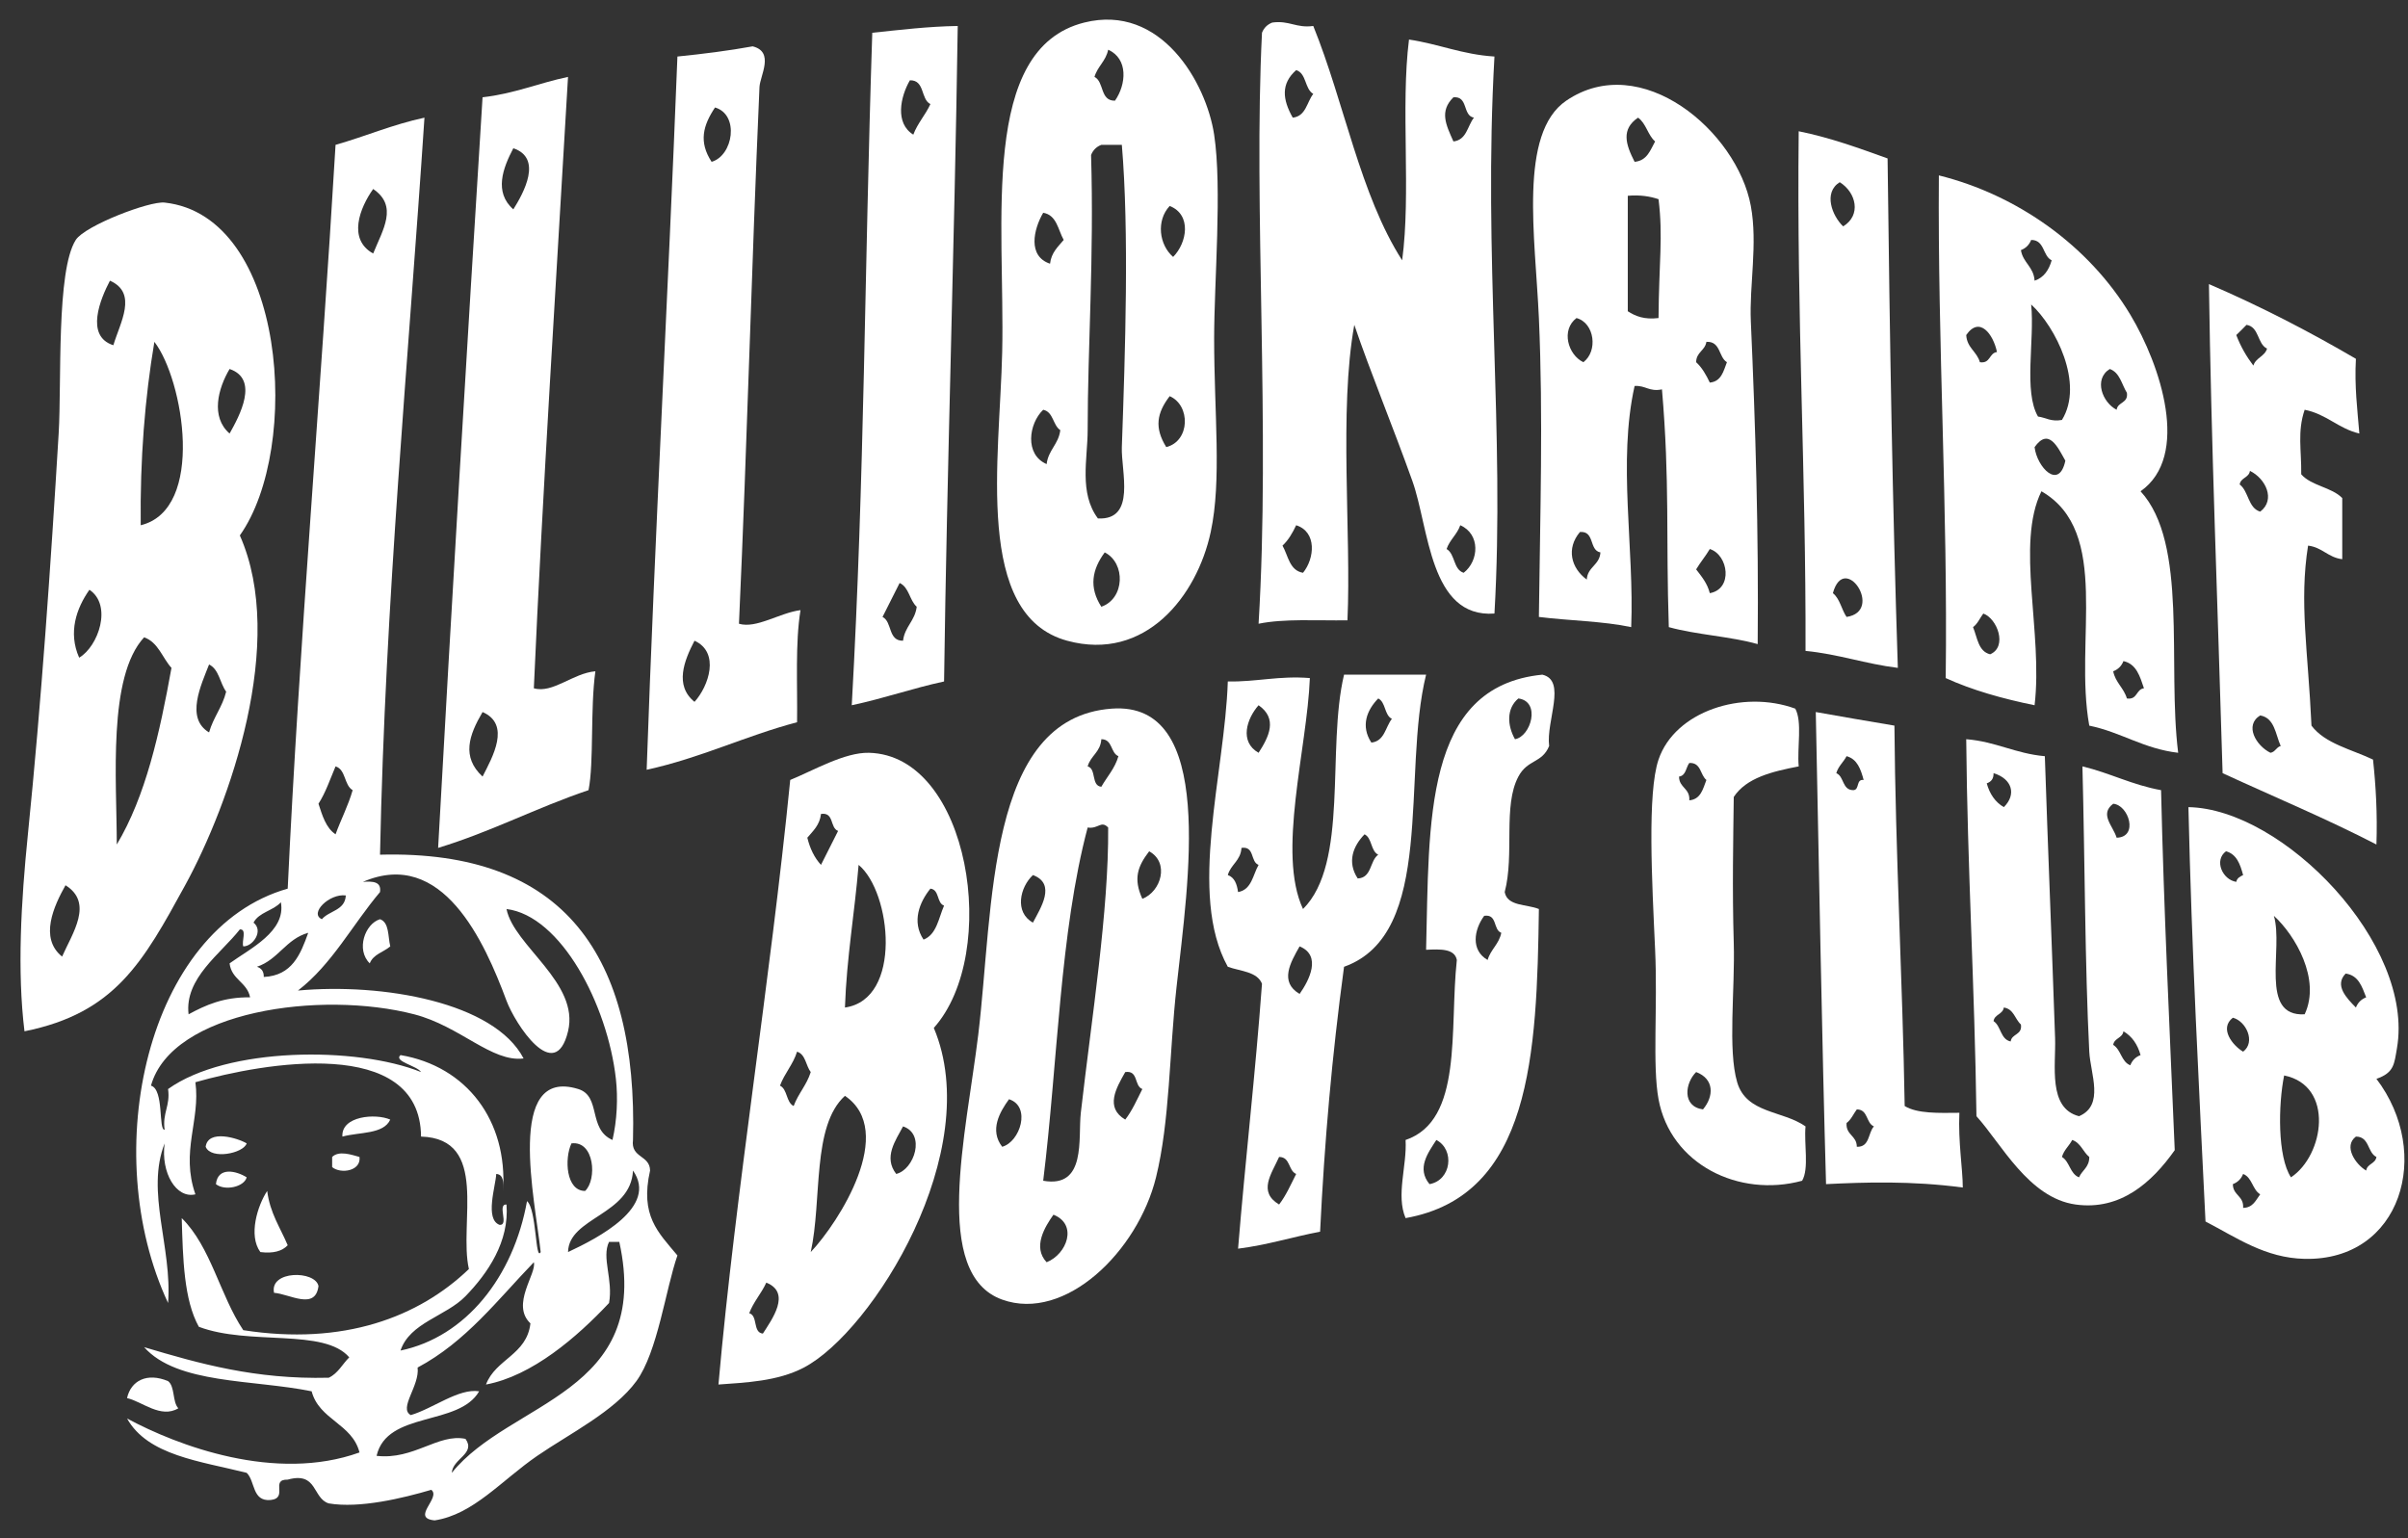
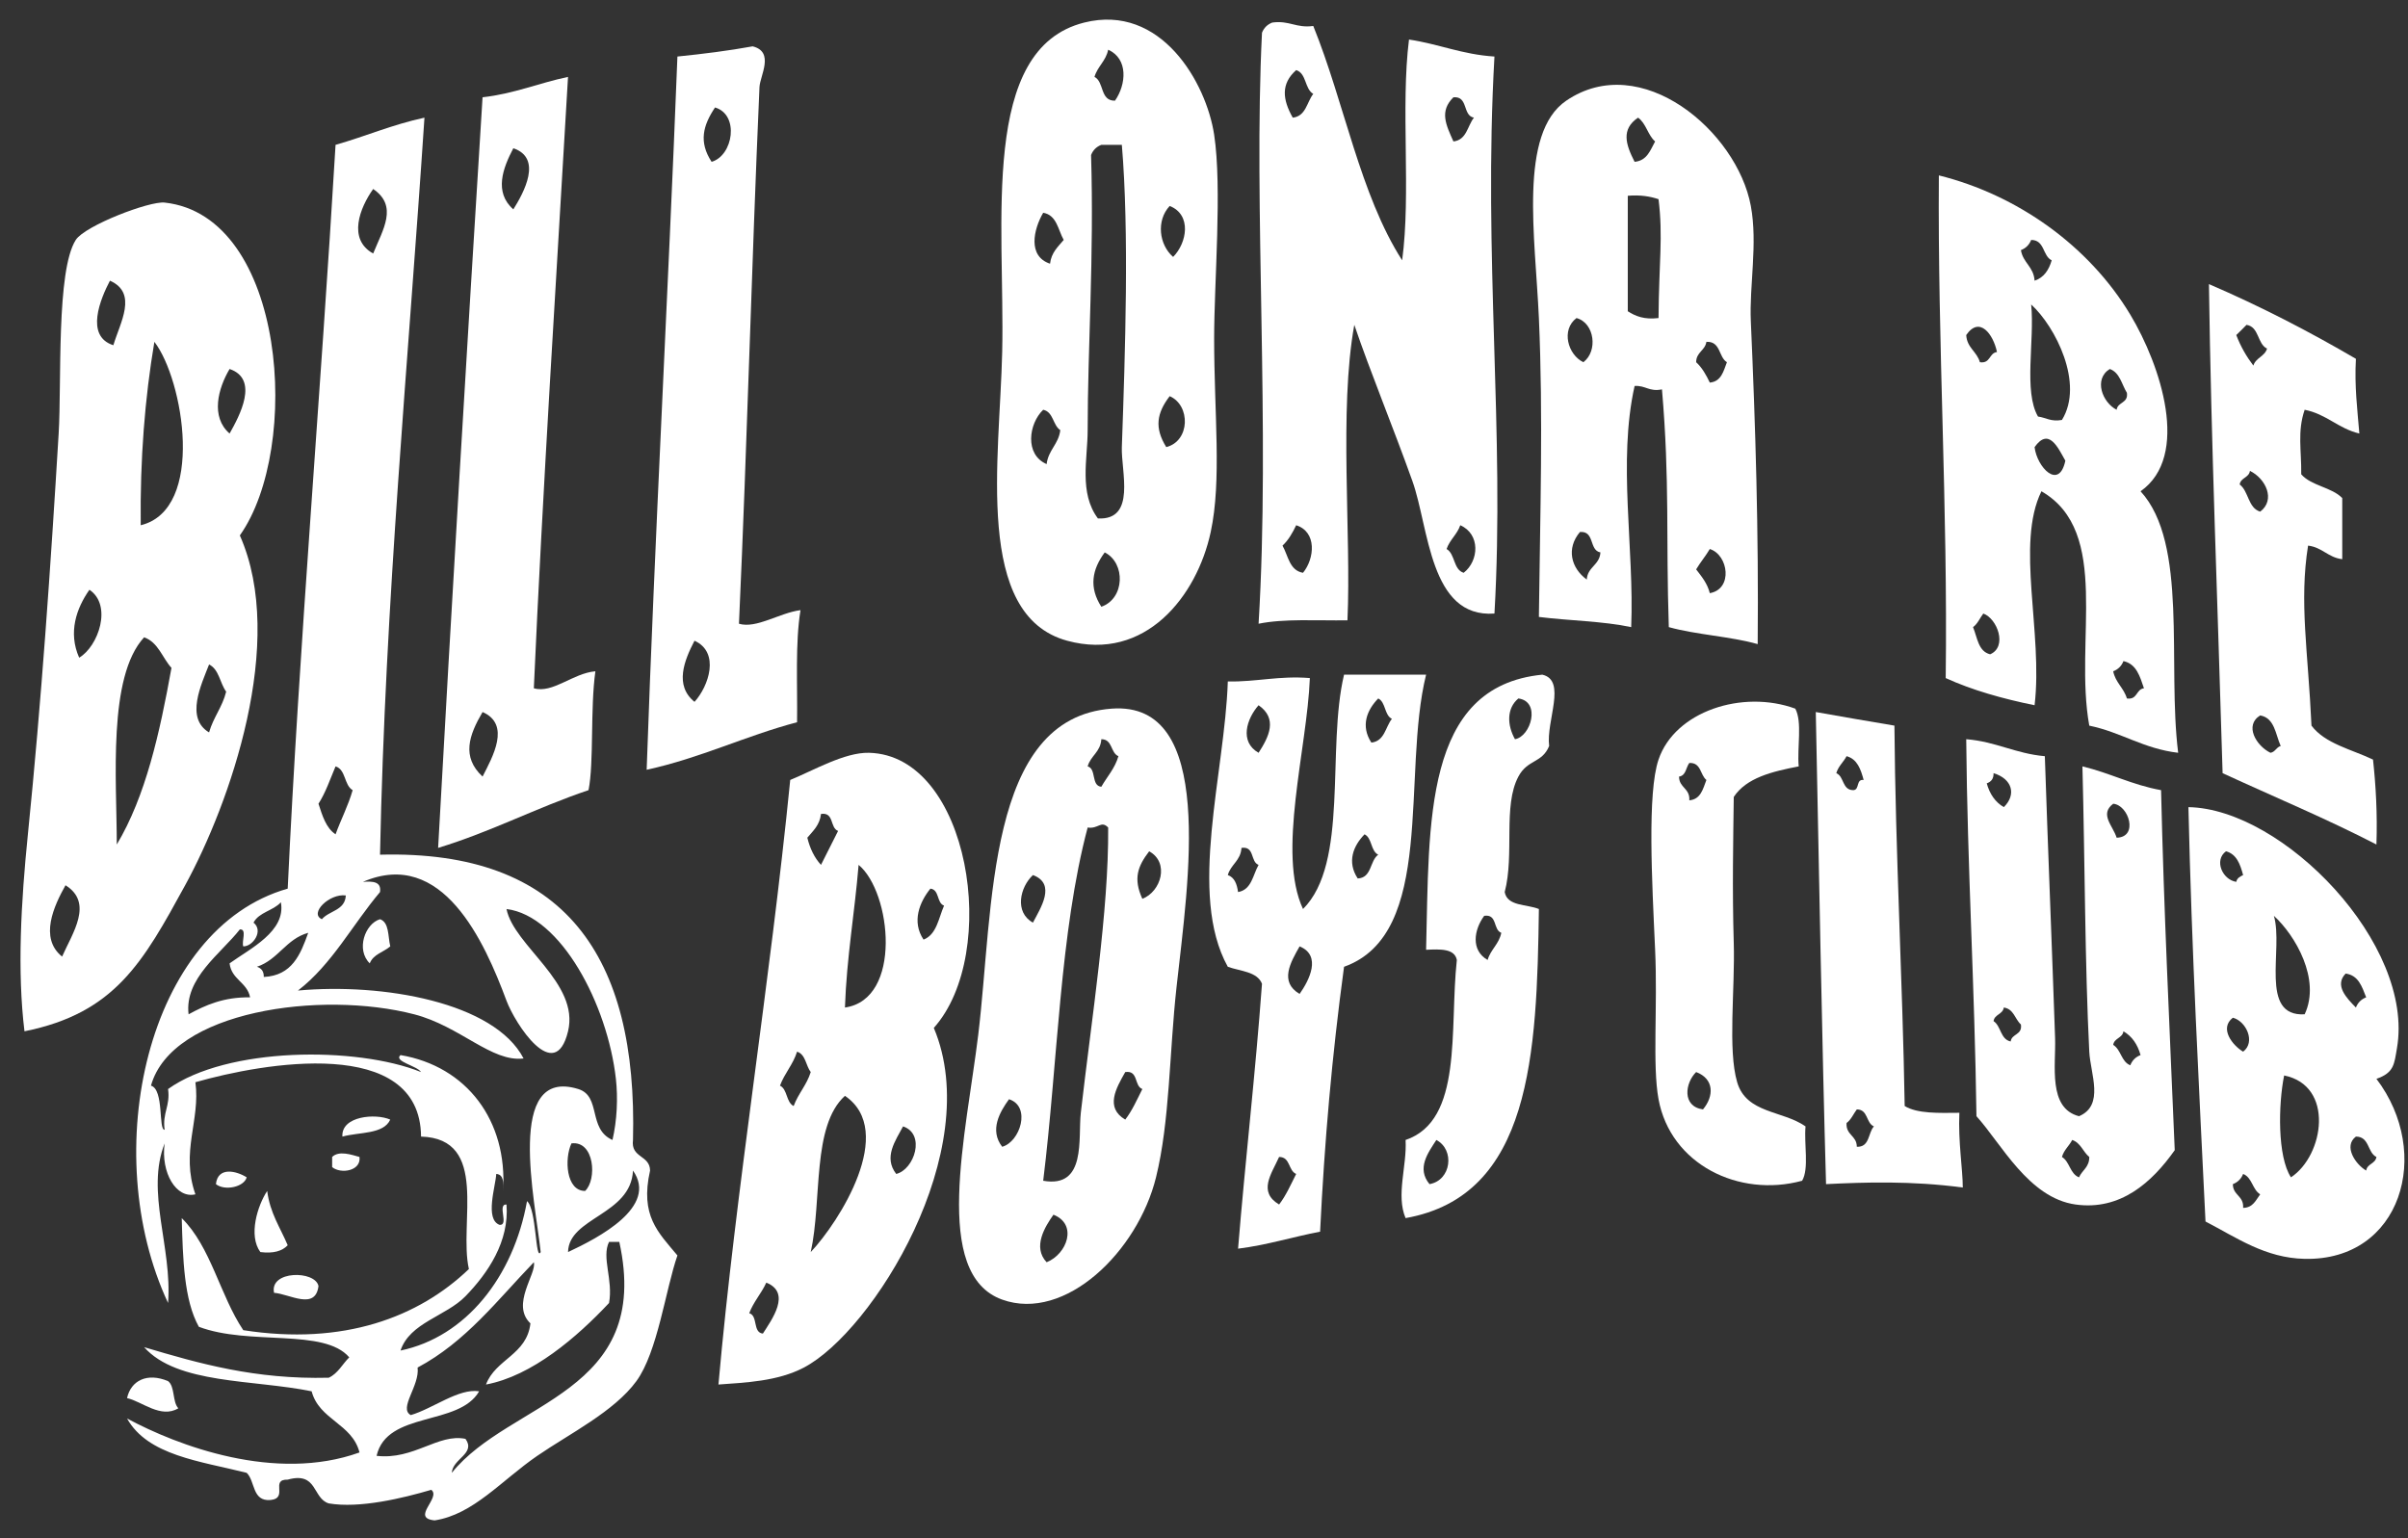
<svg xmlns="http://www.w3.org/2000/svg" width="108" height="69" viewBox="0 0 108 69" fill="none">
  <rect x="0" y="0" width="108" height="69" fill="#333333" stroke="none" />
  <g clip-path="url(#clip0_120_1270)">
    <path fill-rule="evenodd" clip-rule="evenodd" d="M48.628 1.012C52.072 0.15 54.1 3.707 54.455 6.04C54.818 8.43 54.455 12.64 54.455 15.181C54.455 18.547 54.8 21.545 54.301 23.865C53.683 26.746 51.364 29.696 47.862 28.741C43.671 27.598 44.841 20.597 44.949 15.791C45.079 9.983 43.92 2.192 48.628 1.012ZM49.088 3.45C49.531 3.669 49.328 4.532 50.008 4.516C50.514 3.793 50.614 2.635 49.702 2.231C49.6 2.74 49.225 2.976 49.088 3.45ZM49.395 6.497C49.174 6.582 49.021 6.735 48.935 6.954C49.073 11.549 48.782 15.579 48.782 19.295C48.782 20.578 48.385 22.11 49.242 23.256C50.973 23.344 50.276 21.134 50.315 20.056C50.467 15.797 50.645 10.379 50.315 6.497H49.395ZM52.615 11.525C53.239 10.899 53.459 9.631 52.461 9.239C51.85 9.893 51.983 10.979 52.615 11.525ZM47.095 11.829C47.152 11.327 47.454 11.068 47.708 10.763C47.451 10.307 47.399 9.648 46.788 9.544C46.352 10.291 46.082 11.493 47.095 11.829ZM52.308 20.056C53.381 19.785 53.404 18.181 52.461 17.771C51.885 18.524 51.765 19.185 52.308 20.056ZM46.942 20.818C47.018 20.184 47.478 19.928 47.555 19.295C47.216 19.072 47.252 18.48 46.788 18.381C46.135 19.005 45.948 20.393 46.942 20.818ZM49.395 27.217C50.45 26.853 50.493 25.258 49.548 24.779C48.975 25.553 48.835 26.347 49.395 27.217Z" fill="white" />
    <path fill-rule="evenodd" clip-rule="evenodd" d="M58.901 1.165C60.296 4.603 60.997 8.732 62.887 11.677C63.291 8.674 62.814 4.798 63.194 1.774C64.528 1.972 65.584 2.446 67.027 2.536C66.516 11.549 67.498 19.398 67.027 27.522C64.115 27.736 64.096 23.675 63.347 21.58C62.487 19.17 61.457 16.68 60.741 14.572C60.046 18.408 60.611 23.94 60.434 27.826C59.073 27.845 57.592 27.744 56.448 27.979C56.98 19.209 56.21 9.276 56.601 1.469C56.687 1.25 56.84 1.098 57.061 1.012C57.832 0.906 58.13 1.271 58.901 1.165ZM57.981 5.278C58.577 5.211 58.608 4.582 58.901 4.212C58.511 3.989 58.603 3.289 58.134 3.145C57.44 3.759 57.521 4.465 57.981 5.278ZM65.187 6.345C65.784 6.278 65.814 5.648 66.107 5.278C65.587 5.185 65.862 4.303 65.187 4.364C64.551 4.99 64.851 5.595 65.187 6.345ZM57.521 24.475C57.779 24.93 57.831 25.59 58.441 25.694C58.965 25.051 59.071 23.858 58.134 23.561C57.97 23.905 57.786 24.231 57.521 24.475ZM64.88 24.627C65.27 24.849 65.178 25.55 65.647 25.694C66.339 25.154 66.4 23.957 65.494 23.561C65.351 23.978 65.023 24.21 64.88 24.627Z" fill="white" />
-     <path fill-rule="evenodd" clip-rule="evenodd" d="M42.955 1.165C42.808 11.149 42.471 20.968 42.342 30.569C40.913 30.877 39.634 31.332 38.202 31.635C38.78 21.262 38.765 12.348 39.122 1.47C40.372 1.34 41.598 1.188 42.955 1.165ZM40.962 6.04C41.157 5.522 41.506 5.159 41.729 4.669C41.285 4.45 41.489 3.587 40.809 3.602C40.382 4.34 40.128 5.525 40.962 6.04ZM39.582 27.674C40.025 27.893 39.821 28.756 40.502 28.741C40.579 28.107 41.039 27.851 41.115 27.217C40.792 26.929 40.772 26.34 40.349 26.151C40.094 26.66 39.837 27.165 39.582 27.674Z" fill="white" />
    <path fill-rule="evenodd" clip-rule="evenodd" d="M33.756 2.079C34.753 2.324 34.086 3.398 34.063 3.907C33.696 12.224 33.524 19.575 33.143 27.979C33.929 28.212 34.969 27.487 35.903 27.369C35.662 28.856 35.771 30.692 35.749 32.397C33.409 33.017 31.433 34 29.003 34.53C29.369 24.001 29.961 13.336 30.383 2.536C31.544 2.419 32.675 2.275 33.756 2.079ZM31.916 7.259C32.887 6.98 33.173 5.143 32.069 4.821C31.531 5.63 31.33 6.363 31.916 7.259ZM31.149 31.483C31.787 30.782 32.302 29.263 31.149 28.741C30.688 29.627 30.239 30.747 31.149 31.483Z" fill="white" />
    <path fill-rule="evenodd" clip-rule="evenodd" d="M23.943 30.874C24.791 31.119 25.689 30.199 26.703 30.112C26.467 31.823 26.645 34.18 26.396 35.444C24.067 36.227 22.037 37.309 19.65 38.034C20.247 27.237 20.944 15.535 21.643 4.364C23.065 4.203 24.169 3.724 25.476 3.45C24.966 12.235 24.33 22.122 23.943 30.874ZM23.023 9.392C23.489 8.648 24.346 7.094 23.023 6.65C22.553 7.545 22.148 8.62 23.023 9.392ZM21.643 34.835C22.093 33.954 22.922 32.498 21.643 31.94C21.033 32.981 20.691 33.951 21.643 34.835Z" fill="white" />
    <path fill-rule="evenodd" clip-rule="evenodd" d="M78.833 28.893C77.6 28.544 76.085 28.476 74.847 28.131C74.712 24.088 74.896 21.609 74.54 17.466C73.962 17.584 73.807 17.281 73.313 17.314C72.551 20.716 73.302 24.575 73.16 28.131C71.898 27.861 70.382 27.845 69.02 27.674C69.075 23.041 69.216 18.707 69.02 14.267C68.859 10.639 68.1 5.979 70.247 4.516C73.6 2.233 77.908 5.888 78.526 9.239C78.841 10.943 78.454 12.792 78.526 14.419C78.735 19.144 78.88 23.835 78.833 28.893ZM73.313 7.259C73.874 7.207 74.016 6.738 74.233 6.345C73.904 6.063 73.828 5.528 73.467 5.278C72.7 5.799 72.912 6.476 73.313 7.259ZM73.007 13.962C73.347 14.182 73.746 14.345 74.386 14.267C74.403 11.79 74.595 10.611 74.386 8.935C74.005 8.807 73.565 8.735 73.007 8.782V13.962ZM71.013 16.248C71.674 15.759 71.525 14.488 70.707 14.267C70.008 14.794 70.314 15.906 71.013 16.248ZM76.073 16.248C76.338 16.491 76.522 16.817 76.686 17.162C77.201 17.114 77.298 16.653 77.453 16.248C77.073 16.016 77.179 15.302 76.533 15.334C76.472 15.73 76.076 15.794 76.073 16.248ZM71.167 25.998C71.202 25.424 71.745 25.354 71.78 24.779C71.26 24.686 71.535 23.804 70.86 23.865C70.242 24.601 70.457 25.476 71.167 25.998ZM76.073 25.541C76.315 25.858 76.573 26.161 76.686 26.608C77.735 26.42 77.522 24.892 76.686 24.627C76.498 24.947 76.262 25.221 76.073 25.541Z" fill="white" />
-     <path fill-rule="evenodd" clip-rule="evenodd" d="M80.673 5.888C82.115 6.18 83.382 6.649 84.659 7.107C84.763 15.621 84.878 22.56 85.119 29.959C83.664 29.781 82.468 29.344 80.979 29.198C81.002 21.073 80.579 14.468 80.673 5.888ZM82.666 10.154C83.492 9.655 83.253 8.632 82.513 8.173C81.766 8.636 82.172 9.684 82.666 10.154ZM82.206 26.608C82.52 26.854 82.592 27.34 82.819 27.674C84.518 27.423 82.721 24.723 82.206 26.608Z" fill="white" />
    <path fill-rule="evenodd" clip-rule="evenodd" d="M86.959 7.868C90.464 8.738 93.684 11.014 95.545 14.115C96.91 16.388 98.251 20.462 96.005 22.037C98.152 24.374 97.196 29.792 97.692 33.768C96.137 33.587 95.143 32.847 93.705 32.55C93.014 28.732 94.711 23.856 91.559 22.037C90.397 24.405 91.637 28.369 91.252 31.635C89.811 31.341 88.457 30.96 87.266 30.417C87.364 22.701 86.902 15.542 86.959 7.868ZM90.639 11.22C90.731 11.788 91.215 11.968 91.252 12.591C91.672 12.451 91.893 12.111 92.019 11.677C91.606 11.478 91.712 10.763 91.099 10.763C91.013 10.982 90.859 11.135 90.639 11.22ZM91.405 18.685C91.766 18.734 91.98 18.926 92.479 18.838C93.486 17.206 92.187 14.65 91.099 13.658C91.26 15.276 90.751 17.559 91.405 18.685ZM88.186 15.029C88.219 15.605 88.667 15.769 88.799 16.248C89.28 16.319 89.204 15.838 89.565 15.791C89.401 14.994 88.782 14.159 88.186 15.029ZM94.932 18.381C94.979 18.021 95.464 18.097 95.392 17.619C95.159 17.241 95.077 16.712 94.625 16.552C93.889 17.006 94.292 18.056 94.932 18.381ZM91.252 20.057C91.356 20.956 92.348 22.008 92.632 20.666C92.291 20.058 91.884 19.164 91.252 20.057ZM88.492 28.131C88.685 28.599 88.725 29.221 89.259 29.35C90.048 29.012 89.579 27.744 88.952 27.522C88.799 27.724 88.699 27.982 88.492 28.131ZM94.778 30.112C94.88 30.621 95.255 30.857 95.392 31.331C95.873 31.402 95.796 30.921 96.158 30.874C95.976 30.343 95.824 29.784 95.238 29.655C95.153 29.874 94.999 30.027 94.778 30.112Z" fill="white" />
    <path fill-rule="evenodd" clip-rule="evenodd" d="M1.098 46.261C0.768 43.566 0.942 40.473 1.251 37.425C1.86 31.418 2.271 25.416 2.631 19.447C2.769 17.168 2.518 12.142 3.398 10.763C3.806 10.125 6.699 9.011 7.384 9.087C12.841 9.687 13.533 20.105 10.757 24.018C12.875 28.785 10.308 36.047 8.304 39.71C6.417 43.159 5.16 45.446 1.098 46.261ZM5.084 15.486C5.385 14.474 6.193 13.147 4.931 12.591C4.514 13.384 3.798 15.078 5.084 15.486ZM6.311 23.561C9.223 22.851 8.229 17.023 6.924 15.334C6.498 17.857 6.279 20.584 6.311 23.561ZM10.297 19.447C10.741 18.66 11.637 17.006 10.297 16.552C9.779 17.425 9.437 18.701 10.297 19.447ZM3.551 29.502C4.413 28.994 5.049 27.152 4.011 26.455C3.427 27.286 3.047 28.369 3.551 29.502ZM6.464 28.588C4.824 30.36 5.236 34.986 5.238 37.882C6.533 35.717 7.163 32.889 7.691 29.959C7.277 29.507 7.104 28.815 6.464 28.588ZM9.377 32.854C9.568 32.179 9.972 31.719 10.144 31.026C9.863 30.644 9.825 30.022 9.377 29.807C9.028 30.709 8.3 32.216 9.377 32.854ZM2.785 42.91C3.252 41.855 4.206 40.498 2.938 39.71C2.423 40.63 1.747 42.076 2.785 42.91Z" fill="white" />
    <path fill-rule="evenodd" clip-rule="evenodd" d="M99.072 12.744C101.39 13.742 103.573 14.872 105.664 16.095C105.595 17.332 105.73 18.366 105.818 19.447C104.869 19.222 104.344 18.574 103.365 18.381C103.029 19.363 103.227 20.209 103.211 21.275C103.659 21.795 104.574 21.851 105.051 22.342V25.084C104.412 25.008 104.157 24.551 103.518 24.475C103.115 27.01 103.518 29.198 103.671 32.55C104.283 33.363 105.465 33.611 106.431 34.073C106.56 35.264 106.63 36.515 106.584 37.882C104.366 36.735 101.989 35.744 99.685 34.682C99.464 27.103 99.171 19.916 99.072 12.744ZM100.298 15.029C100.494 15.545 100.757 15.996 101.065 16.4C101.169 16.047 101.574 15.992 101.678 15.638C101.232 15.421 101.332 14.662 100.758 14.572C100.608 14.727 100.455 14.88 100.298 15.029ZM100.451 21.732C100.859 22.039 100.822 22.785 101.371 22.951C102.078 22.416 101.612 21.461 100.911 21.123C100.867 21.434 100.496 21.422 100.451 21.732ZM101.831 33.768C102.051 33.732 102.09 33.517 102.291 33.464C102.055 32.937 102.023 32.207 101.371 32.092C100.648 32.533 101.186 33.451 101.831 33.768Z" fill="white" />
    <path fill-rule="evenodd" clip-rule="evenodd" d="M63.961 30.264C62.853 34.749 64.419 41.893 60.281 43.367C59.738 47.381 59.404 51.202 59.207 55.25C57.962 55.486 56.845 55.847 55.528 56.012C55.854 52.019 56.307 48.152 56.601 44.128C56.386 43.58 55.63 43.569 55.068 43.367C53.262 40.117 54.936 34.673 55.068 30.569C56.368 30.592 57.357 30.304 58.748 30.416C58.623 33.602 57.266 38.27 58.441 40.776C60.508 38.717 59.49 33.592 60.281 30.264H63.961ZM61.507 33.311C62.104 33.244 62.134 32.615 62.427 32.245C62.084 32.079 62.157 31.497 61.814 31.331C61.308 31.85 61.015 32.563 61.507 33.311ZM56.448 33.768C56.914 33.048 57.315 32.239 56.448 31.635C55.919 32.234 55.574 33.273 56.448 33.768ZM60.894 39.405C61.533 39.379 61.429 38.616 61.814 38.339C61.471 38.173 61.544 37.591 61.201 37.425C60.695 37.944 60.402 38.657 60.894 39.405ZM55.068 39.253C55.37 39.358 55.477 39.66 55.528 40.015C56.138 39.911 56.19 39.251 56.448 38.796C56.072 38.66 56.282 37.946 55.681 38.034C55.647 38.61 55.2 38.775 55.068 39.253ZM58.288 44.585C58.714 43.982 59.292 42.865 58.288 42.452C57.88 43.172 57.369 44.046 58.288 44.585ZM57.368 54.031C57.679 53.63 57.895 53.132 58.134 52.66C57.774 52.511 57.88 51.897 57.368 51.898C57.018 52.675 56.414 53.458 57.368 54.031Z" fill="white" />
    <path fill-rule="evenodd" clip-rule="evenodd" d="M69.174 30.264C70.282 30.517 69.336 32.341 69.48 33.464C69.16 34.244 68.516 34.053 68.1 34.835C67.4 36.154 67.933 38.315 67.487 40.015C67.602 40.662 68.479 40.553 69.02 40.776C68.931 47.29 68.678 53.64 63.041 54.641C62.602 53.608 63.109 52.3 63.041 51.136C65.633 50.259 65.001 46.179 65.34 43.062C65.242 42.55 64.606 42.573 63.961 42.605C64.109 36.913 63.826 30.79 69.174 30.264ZM67.947 33.159C68.666 33.037 69.117 31.466 68.1 31.331C67.562 31.777 67.597 32.537 67.947 33.159ZM66.72 43.062C66.857 42.588 67.232 42.352 67.334 41.843C66.958 41.707 67.168 40.993 66.567 41.081C66.107 41.707 65.957 42.624 66.72 43.062ZM64.114 53.117C65.092 52.945 65.258 51.575 64.421 51.136C64.046 51.714 63.527 52.407 64.114 53.117Z" fill="white" />
    <path fill-rule="evenodd" clip-rule="evenodd" d="M80.519 31.788C80.841 32.382 80.596 33.54 80.673 34.378C79.475 34.609 78.325 34.889 77.76 35.749C77.737 37.621 77.688 39.879 77.76 42.3C77.821 44.378 77.485 47.091 77.913 48.546C78.327 49.956 79.952 49.805 80.979 50.527C80.906 51.318 81.145 52.418 80.826 52.965C77.99 53.736 74.925 52.23 74.386 49.308C74.106 47.789 74.35 45.146 74.233 42.605C74.094 39.538 73.876 35.581 74.386 34.073C75.118 31.91 78.147 30.921 80.519 31.788ZM75.306 34.835C75.306 35.343 75.805 35.354 75.766 35.901C76.281 35.854 76.378 35.392 76.533 34.987C76.249 34.762 76.303 34.199 75.766 34.225C75.613 34.428 75.621 34.792 75.306 34.835ZM76.38 49.765C76.879 49.168 76.886 48.396 76.073 48.089C75.576 48.578 75.426 49.631 76.38 49.765Z" fill="white" />
    <path fill-rule="evenodd" clip-rule="evenodd" d="M49.855 31.788C54.551 31.436 53.297 39.495 52.768 44.281C52.445 47.204 52.468 50.3 51.848 52.812C51.028 56.14 47.773 59.31 44.949 58.297C41.778 57.16 43.331 50.894 43.875 46.414C44.568 40.702 44.234 32.208 49.855 31.788ZM48.782 34.378C49.183 34.486 48.929 35.248 49.395 35.292C49.653 34.838 50.002 34.474 50.162 33.921C49.801 33.771 49.907 33.157 49.395 33.159C49.361 33.735 48.913 33.899 48.782 34.378ZM48.782 37.12C47.531 41.819 47.442 47.672 46.788 52.965C48.74 53.314 48.345 51.06 48.475 49.918C48.959 45.679 49.731 40.86 49.702 37.12C49.381 36.788 49.265 37.196 48.782 37.12ZM51.235 40.319C52.078 39.993 52.461 38.692 51.541 38.187C51.028 38.855 50.819 39.41 51.235 40.319ZM46.328 41.386C46.661 40.743 47.393 39.649 46.328 39.253C45.743 39.795 45.49 40.926 46.328 41.386ZM50.468 50.222C50.779 49.822 50.996 49.324 51.235 48.851C50.859 48.716 51.069 48.001 50.468 48.09C50.06 48.809 49.55 49.683 50.468 50.222ZM44.949 51.441C45.751 51.223 46.261 49.631 45.255 49.308C44.841 49.878 44.369 50.695 44.949 51.441ZM46.942 56.621C47.859 56.254 48.346 54.921 47.248 54.488C46.87 55.023 46.298 55.94 46.942 56.621Z" fill="white" />
    <path fill-rule="evenodd" clip-rule="evenodd" d="M81.439 31.94C82.606 32.152 83.788 32.348 84.966 32.549C85.01 38.224 85.334 44.058 85.426 49.613C85.995 49.962 86.951 49.925 87.879 49.917C87.821 51.231 88.031 52.437 88.032 53.269C85.739 52.963 83.65 53.03 81.899 53.117C81.72 46.855 81.577 38.758 81.439 31.94ZM82.359 34.682C82.72 34.832 82.614 35.446 83.126 35.444C83.416 35.427 83.232 34.94 83.586 34.987C83.456 34.507 83.301 34.05 82.819 33.92C82.681 34.19 82.45 34.365 82.359 34.682ZM82.819 50.375C82.781 50.922 83.279 50.932 83.279 51.441C83.865 51.465 83.778 50.819 84.046 50.527C83.686 50.378 83.791 49.764 83.279 49.765C83.126 49.968 83.026 50.225 82.819 50.375Z" fill="white" />
    <path fill-rule="evenodd" clip-rule="evenodd" d="M88.186 33.159C89.512 33.264 90.397 33.806 91.712 33.921C91.841 37.803 92.035 42.568 92.172 46.566C92.213 47.78 91.839 49.712 93.245 50.07C94.398 49.581 93.756 48.166 93.705 47.175C93.509 43.295 93.509 38.624 93.398 34.378C94.634 34.673 95.626 35.211 96.925 35.444C97.052 40.886 97.294 45.784 97.538 51.594C96.514 53.042 95.103 54.31 93.092 54.031C90.985 53.739 89.754 51.292 88.645 50.07C88.566 44.244 88.238 38.941 88.186 33.159ZM89.106 35.139C89.239 35.616 89.486 35.98 89.872 36.206C90.449 35.639 90.248 34.935 89.412 34.682C89.42 34.944 89.294 35.072 89.106 35.139ZM94.932 37.577C95.928 37.556 95.475 36.11 94.778 36.054C94.151 36.526 94.769 37.041 94.932 37.577ZM89.412 45.804C89.751 46.027 89.716 46.619 90.179 46.718C90.226 46.359 90.711 46.435 90.639 45.956C90.37 45.716 90.32 45.257 89.872 45.195C89.828 45.506 89.457 45.493 89.412 45.804ZM94.778 46.871C95.13 47.081 95.139 47.629 95.545 47.785C95.631 47.565 95.784 47.413 96.005 47.328C95.872 46.851 95.625 46.487 95.238 46.261C95.194 46.572 94.823 46.56 94.778 46.871ZM92.479 51.898C92.83 52.108 92.839 52.657 93.245 52.812C93.382 52.491 93.711 52.361 93.705 51.898C93.423 51.67 93.323 51.263 92.939 51.136C92.801 51.406 92.569 51.581 92.479 51.898Z" fill="white" />
    <path fill-rule="evenodd" clip-rule="evenodd" d="M32.223 62.106C32.997 53.379 34.538 44.093 35.442 34.987C36.476 34.564 37.88 33.744 38.969 33.768C43.5 33.872 44.876 42.762 41.882 46.109C44.205 51.626 39.138 59.725 36.056 61.344C34.874 61.966 33.419 62.018 32.223 62.106ZM36.209 37.577C36.329 38.068 36.529 38.478 36.822 38.796C37.077 38.287 37.334 37.781 37.589 37.273C37.213 37.137 37.423 36.422 36.822 36.511C36.766 37.014 36.464 37.273 36.209 37.577ZM37.896 45.195C40.484 44.829 39.982 40.015 38.509 38.796C38.331 40.955 37.974 42.937 37.896 45.195ZM41.422 42.148C42.011 41.921 42.094 41.189 42.342 40.624C42.003 40.504 42.143 39.908 41.729 39.862C41.247 40.455 40.879 41.342 41.422 42.148ZM34.983 48.699C35.326 48.865 35.252 49.447 35.596 49.613C35.801 49.055 36.181 48.672 36.362 48.09C36.14 47.803 36.137 47.297 35.749 47.175C35.568 47.757 35.188 48.141 34.983 48.699ZM37.896 49.156C36.401 50.515 36.878 53.832 36.362 56.164C37.636 54.814 40.232 50.743 37.896 49.156ZM40.196 52.66C41.014 52.459 41.525 50.867 40.502 50.527C40.162 51.17 39.616 51.913 40.196 52.66ZM33.603 58.907C34.004 59.015 33.75 59.776 34.216 59.821C34.611 59.199 35.508 57.992 34.369 57.535C34.147 58.026 33.797 58.389 33.603 58.907Z" fill="white" />
    <path fill-rule="evenodd" clip-rule="evenodd" d="M106.584 48.394C109.117 51.727 107.708 56.563 103.365 56.469C101.597 56.431 100.318 55.52 98.918 54.793C98.628 48.801 98.299 42.694 98.152 36.206C102.394 36.279 108.312 42.356 107.504 47.023C107.382 47.728 107.379 48.121 106.584 48.394ZM100.298 39.558C100.33 39.387 100.468 39.32 100.605 39.253C100.474 38.773 100.32 38.317 99.838 38.186C99.291 38.583 99.671 39.462 100.298 39.558ZM103.365 45.499C104.102 43.929 102.94 41.951 101.985 41.081C102.425 42.574 101.307 45.615 103.365 45.499ZM105.664 45.195C105.75 44.975 105.904 44.823 106.124 44.737C105.936 44.265 105.787 43.753 105.204 43.671C104.685 44.2 105.25 44.776 105.664 45.195ZM100.605 47.175C101.18 46.744 100.74 45.804 100.145 45.652C99.521 46.132 100.136 46.898 100.605 47.175ZM102.751 52.812C104.243 51.825 104.709 48.699 102.445 48.242C102.182 49.54 102.138 51.881 102.751 52.812ZM106.124 52.508C106.169 52.197 106.54 52.209 106.584 51.898C106.172 51.699 106.278 50.984 105.664 50.984C105.089 51.415 105.651 52.235 106.124 52.508ZM100.145 53.117C100.145 53.626 100.643 53.636 100.605 54.183C101.054 54.173 101.174 53.834 101.371 53.574C101.02 53.364 101.011 52.815 100.605 52.66C100.519 52.879 100.366 53.032 100.145 53.117Z" fill="white" />
    <path fill-rule="evenodd" clip-rule="evenodd" d="M17.044 41.233C17.462 41.377 17.395 42.001 17.504 42.452C17.203 42.711 16.737 42.807 16.584 43.214C15.957 42.602 16.369 41.436 17.044 41.233Z" fill="white" />
    <path fill-rule="evenodd" clip-rule="evenodd" d="M17.503 50.222C17.203 50.889 16.119 50.775 15.357 50.984C15.296 50.058 16.85 49.933 17.503 50.222Z" fill="white" />
-     <path fill-rule="evenodd" clip-rule="evenodd" d="M11.064 51.289C10.915 51.741 9.462 52.032 9.224 51.441C9.328 50.644 10.667 51.051 11.064 51.289Z" fill="white" />
    <path fill-rule="evenodd" clip-rule="evenodd" d="M16.124 51.898C16.203 52.526 15.294 52.674 14.897 52.355V51.898C15.199 51.597 15.773 51.801 16.124 51.898Z" fill="white" />
    <path fill-rule="evenodd" clip-rule="evenodd" d="M11.064 52.812C10.95 53.246 10.08 53.434 9.684 53.117C9.77 52.317 10.61 52.524 11.064 52.812Z" fill="white" />
    <path fill-rule="evenodd" clip-rule="evenodd" d="M11.984 53.422C12.108 54.416 12.573 55.072 12.904 55.859C12.655 56.121 12.263 56.237 11.677 56.164C11.13 55.42 11.55 54.08 11.984 53.422Z" fill="white" />
    <path fill-rule="evenodd" clip-rule="evenodd" d="M14.284 57.688C14.149 58.792 12.99 58.044 12.291 57.992C12.079 56.982 14.141 56.982 14.284 57.688Z" fill="white" />
    <path fill-rule="evenodd" clip-rule="evenodd" d="M7.538 61.953C7.855 62.197 7.726 62.883 7.998 63.172C7.21 63.646 6.369 62.864 5.698 62.715C5.871 61.931 6.595 61.557 7.538 61.953Z" fill="white" />
    <path fill-rule="evenodd" clip-rule="evenodd" d="M19.037 5.278C18.313 16.24 17.277 26.89 17.044 38.339C25.341 38.118 28.604 42.9 28.39 51.136C28.282 51.953 29.148 51.804 29.156 52.508C28.698 54.538 29.518 55.276 30.383 56.316C29.858 57.817 29.497 60.646 28.543 61.953C27.543 63.322 25.549 64.307 24.096 65.305C22.49 66.408 21.231 67.935 19.497 68.2C18.399 68.101 19.8 67.181 19.343 66.829C18.071 67.204 16.125 67.674 14.744 67.438C14.005 67.208 14.25 65.998 12.904 66.372C12.099 66.355 12.953 67.197 12.137 67.286C11.297 67.359 11.454 66.442 11.064 66.067C8.985 65.543 6.628 65.294 5.698 63.629C7.968 64.853 12.357 66.51 16.124 65.153C15.794 63.855 14.318 63.698 13.977 62.41C11.349 61.873 7.952 62.1 6.464 60.43C8.942 61.167 11.441 61.883 14.744 61.801C15.162 61.608 15.356 61.19 15.664 60.887C14.535 59.565 11.181 60.373 8.918 59.516C8.246 58.303 8.203 56.467 8.151 54.641C9.46 55.929 9.868 58.114 10.911 59.668C15.415 60.37 18.781 59.082 21.03 56.926C20.564 54.857 21.964 51.075 18.884 50.984C18.85 46.423 11.78 47.681 8.764 48.546C8.996 50.254 8.09 51.65 8.764 53.574C7.906 53.781 7.206 52.608 7.384 51.289C6.53 53.467 7.729 55.945 7.538 58.449C4.378 51.693 6.587 41.656 12.904 39.862C13.413 28.995 14.387 17.675 15.05 6.497C16.403 6.113 17.608 5.585 19.037 5.278ZM16.737 11.372C17.172 10.298 17.866 9.246 16.737 8.478C16.136 9.323 15.582 10.732 16.737 11.372ZM14.284 36.053C14.459 36.59 14.621 37.141 15.05 37.425C15.294 36.753 15.612 36.154 15.817 35.444C15.428 35.222 15.52 34.521 15.05 34.378C14.807 34.949 14.604 35.558 14.284 36.053ZM25.477 46.261C24.888 48.699 23.097 45.911 22.717 44.89C21.728 42.233 19.842 38.017 16.277 39.558C16.716 39.527 17.114 39.539 17.044 40.015C15.808 41.477 14.891 43.258 13.364 44.433C17.174 44.086 22.174 44.96 23.483 47.48C22.051 47.658 20.645 46.036 18.577 45.499C14.399 44.416 7.709 45.338 6.771 48.699C7.367 48.873 7.096 50.705 7.384 50.679C7.277 49.913 7.645 49.617 7.538 48.851C10.178 46.959 15.978 46.925 18.884 48.089C18.703 47.804 17.637 47.612 17.964 47.328C20.932 47.832 22.772 50.268 22.563 53.422C22.586 53.044 22.592 52.683 22.257 52.66C22.232 53.199 21.729 54.7 22.41 54.945C22.844 54.97 22.283 54.007 22.717 54.031C22.847 55.692 21.884 57.107 20.877 58.145C20.003 59.045 18.378 59.328 17.964 60.582C20.883 59.974 23.026 57.287 23.637 53.879C24.07 54.246 24.009 56.609 24.25 56.164C24.008 53.873 22.645 47.835 25.936 48.851C26.976 49.173 26.355 50.644 27.47 51.136C27.675 50.254 27.72 49.249 27.623 48.394C27.249 45.065 25.159 41.08 22.717 40.776C23.045 42.432 26.002 44.083 25.477 46.261ZM14.437 41.233C14.764 40.846 15.477 40.845 15.51 40.167C14.77 40.069 13.855 40.979 14.437 41.233ZM11.371 41.386C11.834 41.758 11.337 42.46 10.911 42.452C10.826 42.231 11.09 41.665 10.757 41.691C9.908 42.777 8.264 43.884 8.458 45.499C9.218 45.087 10.026 44.721 11.217 44.738C11.085 44.057 10.382 43.942 10.297 43.214C11.216 42.55 12.838 41.779 12.597 40.472C12.265 40.851 11.613 40.917 11.371 41.386ZM11.524 43.366C11.717 43.429 11.837 43.563 11.831 43.824C13.099 43.763 13.476 42.818 13.824 41.843C12.826 42.12 12.482 43.048 11.524 43.366ZM26.243 53.422C26.781 52.919 26.669 51.159 25.63 51.289C25.309 51.968 25.38 53.425 26.243 53.422ZM25.477 56.164C26.827 55.532 29.537 54.138 28.39 52.508C28.296 54.506 25.504 54.605 25.477 56.164ZM27.316 58.449C25.886 59.974 23.865 61.722 21.797 62.106C22.227 60.96 23.629 60.779 23.79 59.363C22.899 58.518 24.08 57.128 23.943 56.621C22.318 58.306 20.894 60.192 18.73 61.344C18.831 62.164 17.864 63.174 18.424 63.477C19.413 63.189 20.573 62.264 21.49 62.41C20.578 63.993 17.355 63.279 16.89 65.305C18.566 65.497 19.649 64.29 20.877 64.543C21.354 65.206 20.299 65.43 20.264 66.067C22.876 62.819 29.277 62.537 27.776 55.707H27.316C26.97 56.414 27.509 57.403 27.316 58.449Z" fill="white" />
  </g>
  <defs>
    <clipPath id="clip0_120_1270">
      <rect width="106.92" height="67.32" fill="white" transform="translate(0.92 0.88)" />
    </clipPath>
  </defs>
</svg>